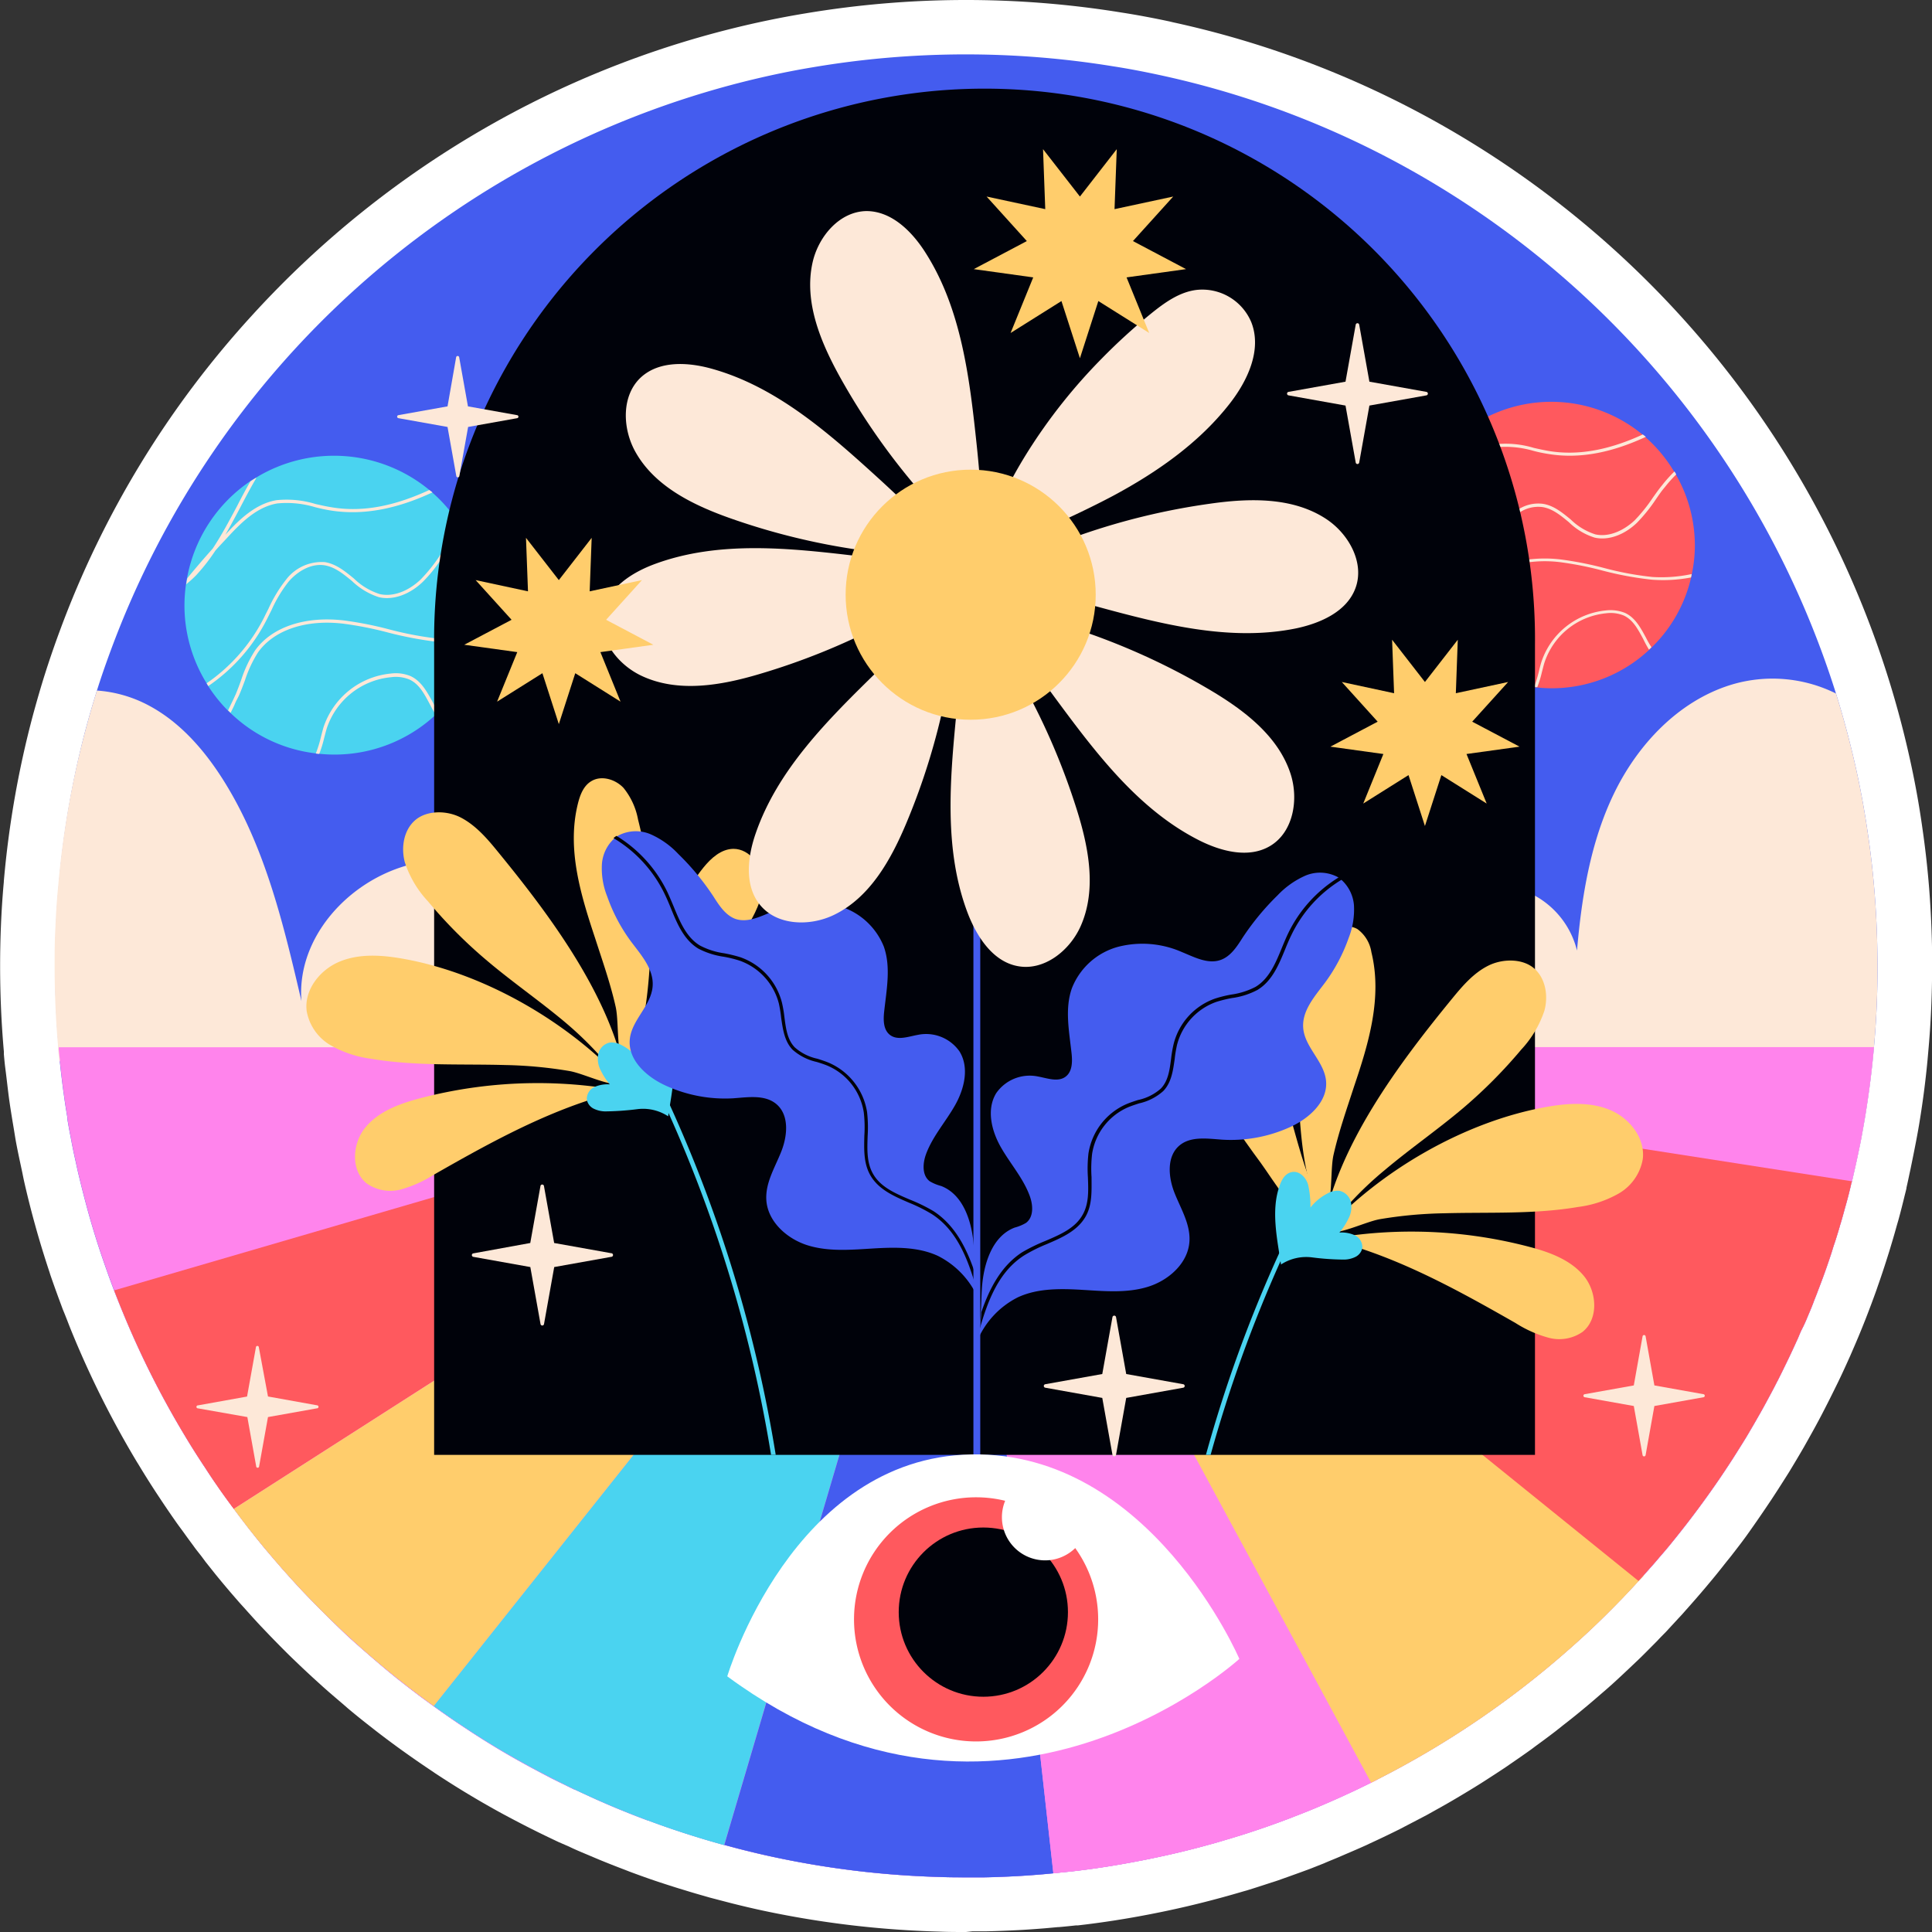
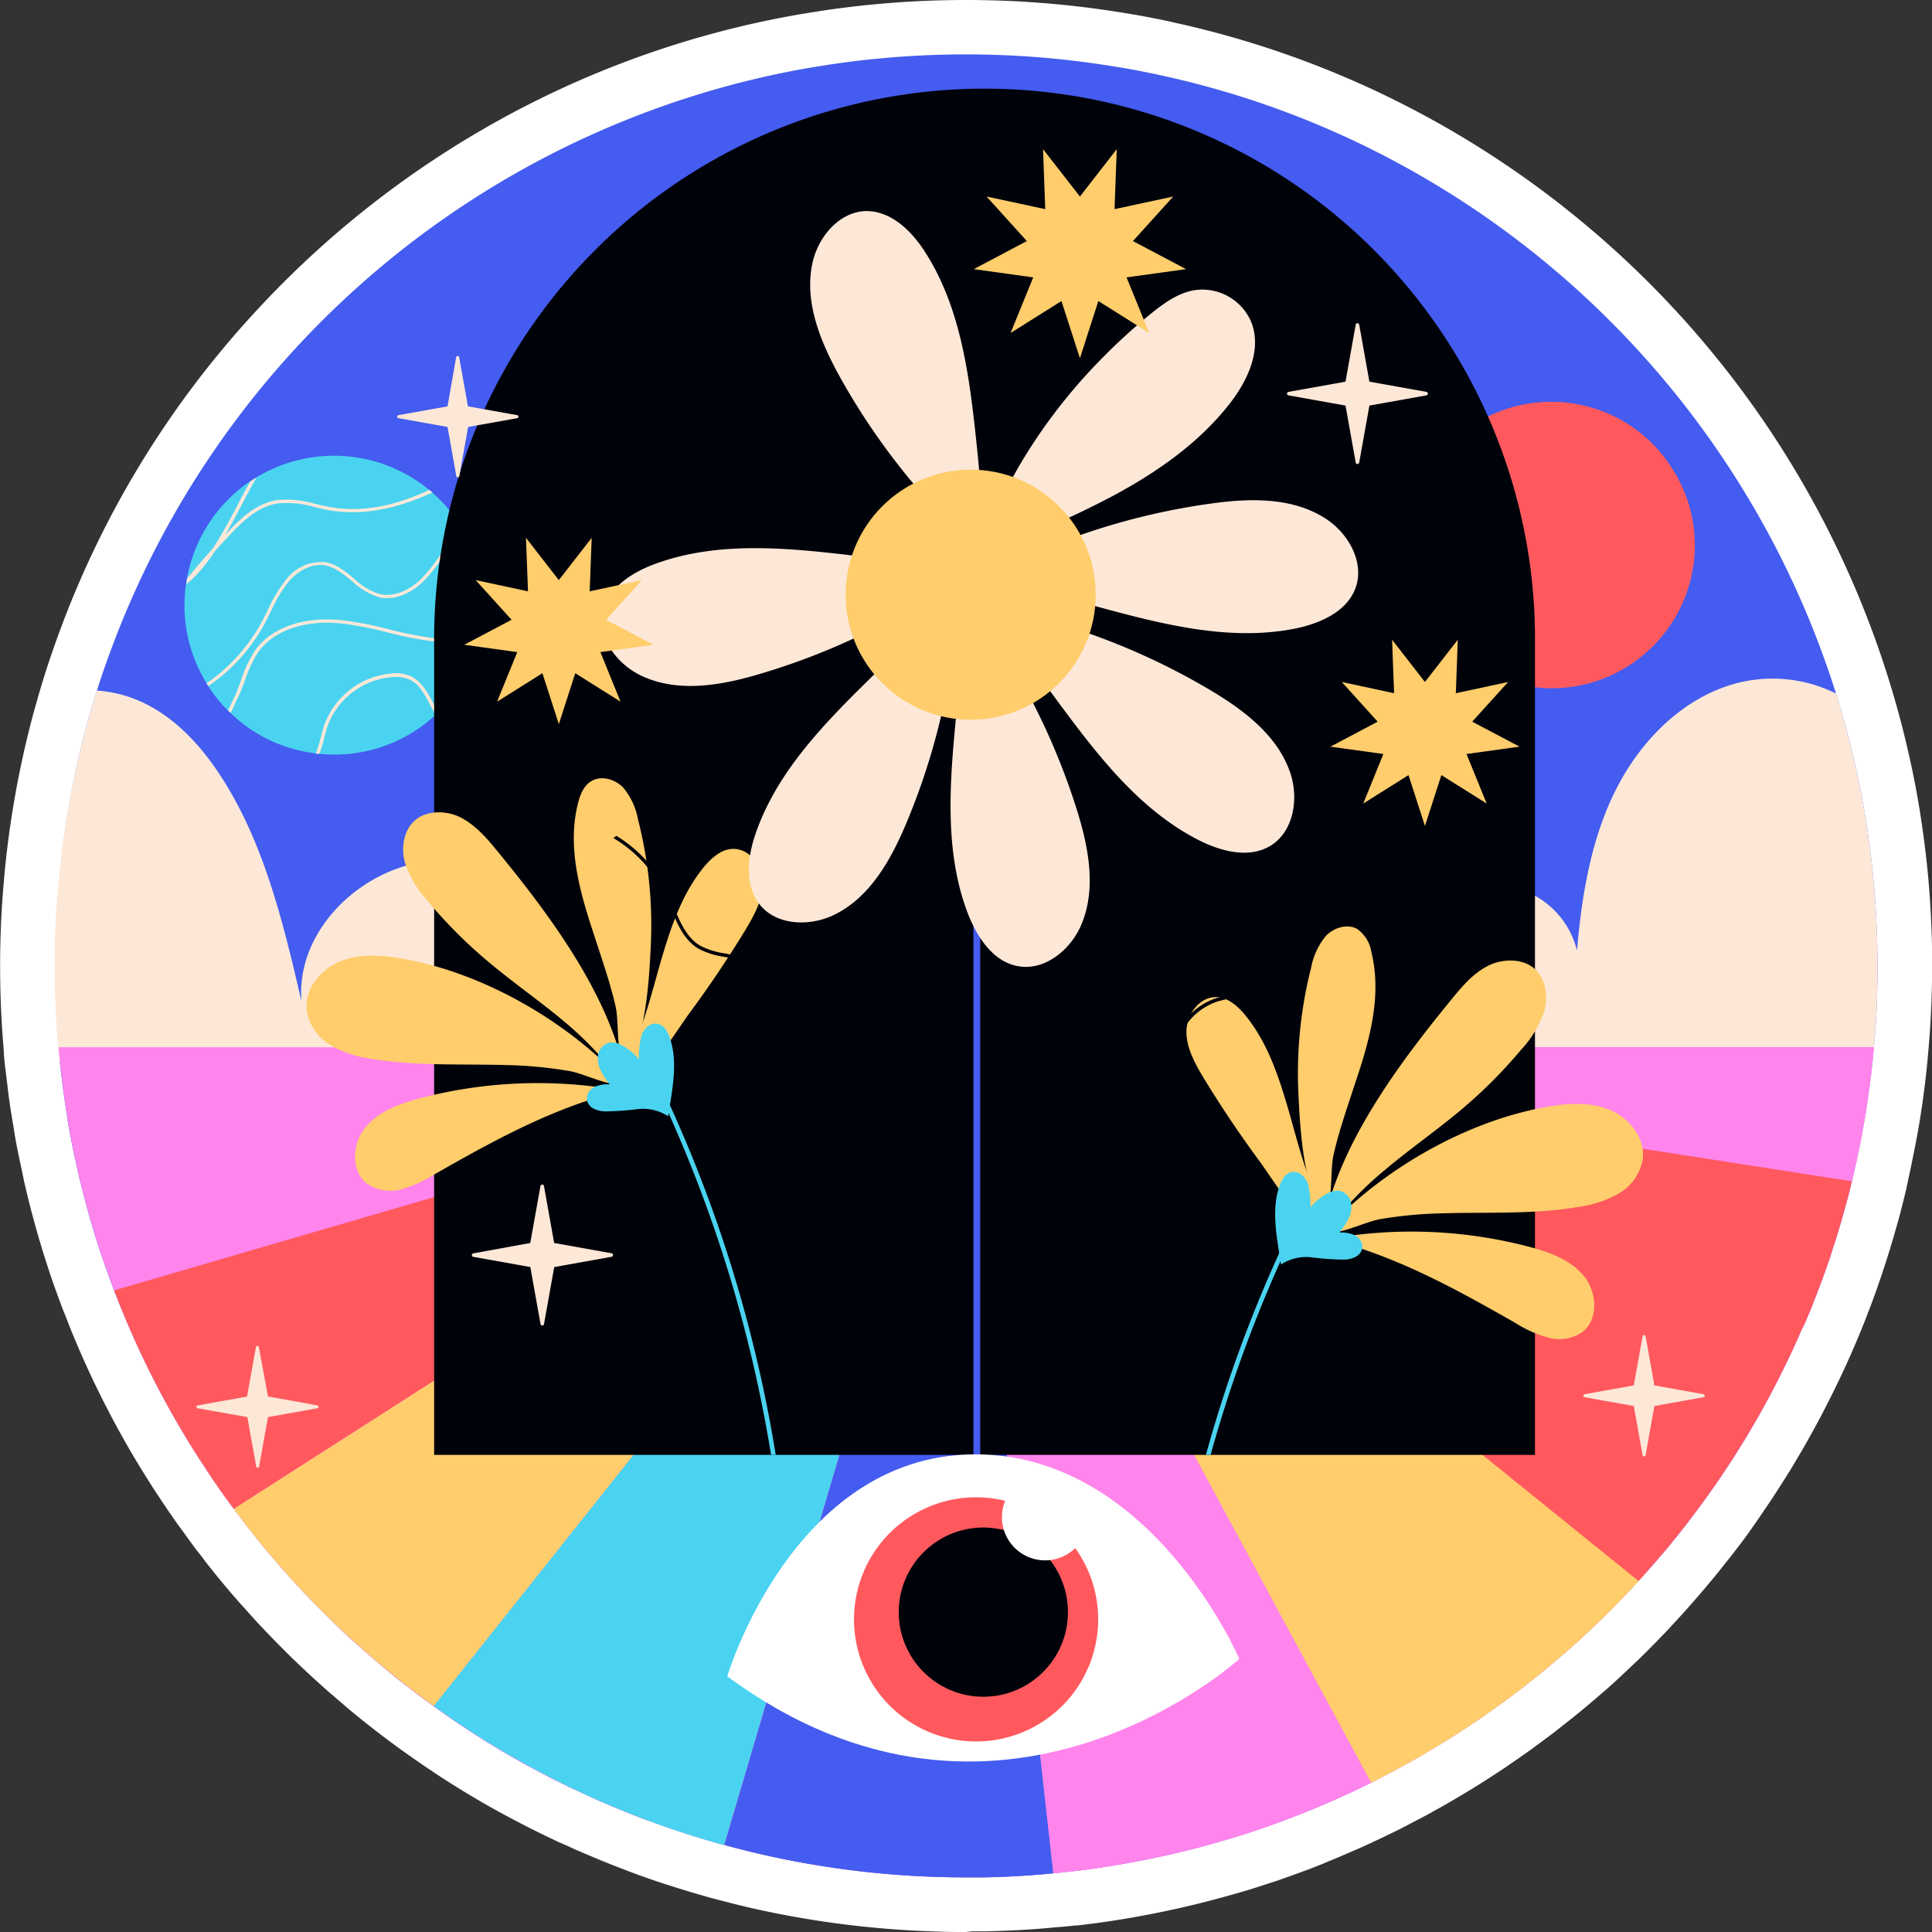
<svg xmlns="http://www.w3.org/2000/svg" viewBox="0 0 338.84 338.84">
  <rect x="0" y="0" width="338.84" height="338.84" fill="#333333" stroke="none" />
  <defs>
    <style>.cls-1{fill:#fff;}.cls-2{fill:#445cef;}.cls-3{fill:#4ad3f0;}.cls-4{fill:#fde8d8;}.cls-5{fill:#ff595e;}.cls-6{fill:#ff84ec;}.cls-7{fill:#ffcd6c;}.cls-8{fill:#00020a;}</style>
  </defs>
  <g id="Слой_2" data-name="Слой 2">
    <g id="Слой_1-2" data-name="Слой 1">
      <path class="cls-1" d="M169.42,338.84c-1.57,0-3.15,0-4.7-.07A170,170,0,0,1,134,335.13c-1.7-.36-3.54-.79-5.58-1.3l-2-.52-.61-.16-1.34-.35-1-.29c-1-.28-1.89-.54-2.8-.82s-2-.6-2.93-.91l-.48-.15-1.85-.6q-2.55-.86-5-1.78l-.92-.36q-2.22-.84-4.43-1.75l-1.66-.7c-1.2-.51-2.42-1-3.62-1.59L98,323.08c-1.23-.58-2.46-1.17-3.68-1.77l-1.42-.71q-2.52-1.28-5-2.62c-3.91-2.14-7.76-4.46-11.44-6.89-.14-.09-.28-.18-.41-.28-1.73-1.15-3.48-2.35-5.32-3.67l-.19-.13c-1.63-1.18-3.18-2.33-4.7-3.51l-.38-.3c-1.54-1.2-3-2.36-4.41-3.55l-1-.87-.48-.41c-1.06-.9-2.11-1.8-3.13-2.72l-1.63-1.48-.15-.14c-.91-.84-1.81-1.68-2.7-2.54-.63-.6-1.25-1.2-1.86-1.81-.84-.84-1.67-1.68-2.49-2.53l-.11-.11-1.72-1.8c-.85-.9-1.67-1.82-2.5-2.74l-.47-.53c-.38-.41-.76-.83-1.13-1.26q-2-2.28-3.9-4.62l-1.72-2.16-.74-1c-.48-.62-1-1.24-1.43-1.87l-.1-.13-.53-.72c-.28-.37-1.24-1.71-1.24-1.71l-.4-.54c-.3-.41-.6-.82-.89-1.24-.93-1.33-1.86-2.69-2.76-4.06-1.29-1.93-2.53-3.9-3.69-5.83l-.27-.43a167.25,167.25,0,0,1-11.4-22.75c-.53-1.28-1-2.59-1.55-3.89-.09-.23-.17-.44-.24-.64-.71-1.9-1.37-3.72-2-5.56-.05-.15-.09-.3-.14-.45-.94-2.83-1.82-5.7-2.6-8.55-.62-2.24-1.21-4.57-1.75-6.93-.15-.64-.28-1.29-.41-1.94l-.3-1.41c-.27-1.25-.53-2.49-.77-3.75-.15-.79-.27-1.59-.4-2.38l-.26-1.55c-.17-1.06-.35-2.13-.5-3.19-.18-1.22-.32-2.46-.47-3.71l-.15-1.25-.15-1.19c-.1-.77-.17-1.56-.24-2.34,0-.15,0-.46,0-.47-.44-4.94-.66-10-.66-15.06,0-2.41.05-4.75.15-7.16s.27-5.08.5-7.55v-.11a170,170,0,0,1,5.1-29.11c.69-2.54,1.4-5,2.13-7.3s1.6-4.85,2.57-7.47A168.05,168.05,0,0,1,44.27,55.24a169.84,169.84,0,0,1,40.8-32.78,168,168,0,0,1,43.11-17.4c4.4-1.1,8.76-2,13-2.7a170.24,170.24,0,0,1,55.59-.15c2.52.39,5.28.9,8.38,1.56l.57.14a167.76,167.76,0,0,1,39.23,13.81,169.87,169.87,0,0,1,90,115.35c.91,4.08,1.66,8.23,2.22,12.29.48,3.29.88,6.83,1.17,10.43.31,4.06.49,8,.52,11.79,0,.61,0,1.23,0,1.84,0,5.13-.23,10.21-.68,15.09-.32,3.82-.8,7.71-1.41,11.53-.42,2.72-1,5.59-1.7,9l-.18.83c-.17.81-.34,1.62-.53,2.43,0,0,0,.07,0,.11-.09.4-.19.79-.29,1.18-.36,1.48-.74,3-1.13,4.41l-.27.92c-.42,1.54-.88,3.08-1.35,4.62l-.36,1.14c-.54,1.71-1.1,3.39-1.69,5.06l-.11.33c-.62,1.75-1.3,3.55-2,5.35l-.32.8q-.87,2.19-1.82,4.36l-.51,1.18c-.76,1.7-1.52,3.37-2.32,5s-1.57,3.18-2.39,4.76c-.25.49-.52,1-.78,1.49-.63,1.18-1.28,2.36-1.94,3.53l-.72,1.28q-1.29,2.23-2.64,4.44l-.81,1.28c-.71,1.12-1.43,2.24-2.16,3.35l-.92,1.37q-1.48,2.2-3,4.34a1,1,0,0,1-.12.17c-1,1.43-2.09,2.82-3.15,4.19l-.81,1c-1,1.28-2,2.53-3.05,3.77l-.39.47q-1.82,2.16-3.72,4.28c-.38.44-.79.9-1.21,1.33l-.19.21c-.68.74-1.35,1.46-2,2.17-.48.49-1,1-1.48,1.53l-1.37,1.38c-.6.61-1.22,1.23-1.85,1.84l-1.76,1.67-1.46,1.37c-1.07,1-2.17,2-3.28,2.94-1.33,1.16-2.68,2.31-4.05,3.43-.91.75-1.82,1.47-2.74,2.18l-1.41,1.12c-1.13.87-2.27,1.71-3.41,2.54l-.84.63c-1.2.86-2.4,1.69-3.61,2.52l-.75.52c-1.22.82-2.43,1.6-3.64,2.38l-.86.55c-1.16.73-2.35,1.45-3.54,2.16l-1.08.64c-1.08.64-2.2,1.27-3.32,1.89l-1.43.8c-1,.53-2,1.05-3,1.57,0,0-1,.52-1.24.65s-.84.43-1.27.64c-1.47.73-3.05,1.48-4.64,2.21l-.48.23c-1.23.56-2.54,1.12-3.85,1.68l-1.25.54c-.78.33-1.58.64-2.39,1l-1.44.57c-.46.18-.92.37-1.39.54s-1.06.39-1.59.58l-1.53.55-2.19.78-1.06.34-.64.21c-1.22.4-2.43.79-3.66,1.17l-.54.15q-8.09,2.4-15.93,3.93l-.3.06c-4.33.85-8.66,1.52-12.87,2l-.34,0c-1,.11-2,.21-3,.3l-.16,0-2.31.21c-1.47.12-3,.23-4.49.31-1.93.1-3.89.18-5.85.22l-2.35,0Z" />
      <path class="cls-2" d="M329.29,169.42c0,4.8-.2,9.54-.63,14.22-.32,3.68-.77,7.3-1.34,10.9-.25,1.67-.56,3.32-.86,5-.09.46-.17.91-.27,1.35-.35,1.75-.73,3.49-1.13,5.2-.08.39-.17.77-.27,1.13,0,.07,0,.12-.05.18s-.08.32-.12.48c-.27,1.16-.56,2.3-.88,3.43s-.59,2.17-.91,3.23a.75.75,0,0,1-.08.24c-.15.57-.33,1.15-.5,1.7s-.35,1.15-.55,1.72-.36,1.16-.55,1.73c-.7,2.14-1.45,4.24-2.26,6.32-.21.59-.45,1.18-.69,1.78-.36,1-.74,1.89-1.14,2.83-.3.74-.62,1.48-1,2.21s-.58,1.36-.89,2c-.54,1.19-1.09,2.39-1.67,3.58s-1.17,2.42-1.78,3.61l-.08.14c-.44.88-.9,1.75-1.38,2.63-.67,1.26-1.35,2.5-2.07,3.74-.38.67-.76,1.33-1.16,2-.57,1-1.15,1.94-1.75,2.89s-1.13,1.81-1.72,2.71c-.68,1.05-1.38,2.1-2.08,3.13q-3.66,5.34-7.69,10.34c-.74.92-1.49,1.85-2.27,2.74s-1.43,1.7-2.2,2.53c-.33.39-.7.79-1.05,1.19s-.6.68-.92,1l-.19.2c-.7.77-1.4,1.51-2.12,2.26-.43.48-.89.94-1.35,1.4q-4.37,4.51-9.13,8.64a160.62,160.62,0,0,1-33.06,22.32q-.53.28-1.08.54c-.78.38-1.57.78-2.35,1.15l-2.39,1.11c-1.65.76-3.34,1.49-5,2.19-1.22.51-2.46,1-3.72,1.48-.38.16-.76.31-1.16.45-2.45.94-4.95,1.8-7.46,2.61-1.65.52-3.31,1-5,1.51l-2.65.73c-1.7.45-3.42.88-5.13,1.27s-3.5.77-5.27,1.12l-.32.06c-4,.78-8,1.42-12.1,1.88l-3.15.32-1.85.17-2.29.18-2.45.16c-1.83.09-3.67.17-5.52.2l-1.11,0h-2.1c-1.47,0-2.95,0-4.39-.06a159.23,159.23,0,0,1-29-3.44c-2-.41-3.92-.87-5.87-1.36-.77-.19-1.55-.4-2.33-.62-.26-.07-.53-.13-.78-.21l-.11,0c-1.45-.4-2.9-.83-4.35-1.26l-.12-.05c-1.44-.43-2.88-.9-4.3-1.38l-.25-.08c-1.44-.49-2.87-1-4.27-1.53l-.09,0c-1.28-.48-2.53-.95-3.77-1.46-1.77-.7-3.5-1.45-5.22-2.21l-3.72-1.71-.07,0-3.12-1.53c-.47-.24-1-.48-1.44-.73-1.23-.64-2.44-1.28-3.65-1.94q-5.53-3-10.78-6.49v0c-1.93-1.26-3.8-2.56-5.66-3.9l-2.15-1.57c-1.43-1.07-2.83-2.15-4.23-3.26-.51-.4-1-.82-1.52-1.23-2-1.67-4-3.39-6-5.17-.76-.68-1.53-1.38-2.27-2.1Q56.36,282.53,53,279c-.54-.58-1.08-1.15-1.6-1.74-.34-.36-.67-.73-1-1.11-.6-.65-1.17-1.32-1.76-2-1.16-1.34-2.31-2.69-3.42-4.07L43.57,268c-.67-.88-1.35-1.75-2-2.63-.19-.25-.38-.49-.55-.75-.78-1.05-1.55-2.1-2.31-3.16-.21-.29-.41-.59-.6-.88-.73-1-1.43-2.08-2.13-3.15-1.29-1.94-2.55-3.93-3.74-5.93h0a158.08,158.08,0,0,1-10.75-21.46c-.45-1.08-.88-2.16-1.31-3.26-.06-.16-.12-.34-.19-.49-.73-1.91-1.41-3.85-2.08-5.79v0q-1.41-4.14-2.58-8.41c-.57-2.1-1.11-4.22-1.61-6.33-.19-.81-.36-1.63-.54-2.44-.3-1.33-.57-2.67-.81-4-.21-1-.38-2-.56-3.07,0-.09,0-.17,0-.27-.18-1.06-.35-2.11-.5-3.18s-.31-2.19-.44-3.29-.27-2.21-.38-3.33a1.23,1.23,0,0,1,0-.33c-.08-.59-.15-1.19-.2-1.8,0-.13,0-.25,0-.38-.41-4.68-.62-9.43-.62-14.22,0-2.28.05-4.52.15-6.76.09-2.44.25-4.84.47-7.22v0A159.21,159.21,0,0,1,15,128c.62-2.31,1.29-4.62,2-6.89s1.56-4.71,2.41-7A160,160,0,0,1,130.49,14.32c4-1,8.1-1.87,12.23-2.55a160.63,160.63,0,0,1,52.5-.14c2.67.41,5.31.92,7.92,1.48h0a157.89,157.89,0,0,1,37.53,13.14A160.44,160.44,0,0,1,322,121.63c1.38,4.41,2.57,8.91,3.58,13.47q1.26,5.72,2.08,11.57c.48,3.26.84,6.57,1.11,9.89q.44,5.55.5,11.19C329.29,168.3,329.29,168.86,329.29,169.42Z" />
      <path class="cls-3" d="M84.81,106.16a25.05,25.05,0,0,1-.57,5.38,2.6,2.6,0,0,1-.14.64,25.9,25.9,0,0,1-7.22,12.74,2.23,2.23,0,0,1-.45.42,26,26,0,0,1-17.84,7,24.67,24.67,0,0,1-2.59-.14,2.51,2.51,0,0,1-.62-.07,25.83,25.83,0,0,1-15-7.13l-.45-.42a25.73,25.73,0,0,1-3.42-4.27,4.29,4.29,0,0,1-.29-.5,25.93,25.93,0,0,1-3.87-13.66,26.79,26.79,0,0,1,.26-3.61,11.1,11.1,0,0,1,.19-1.13,26.23,26.23,0,0,1,11.07-17l0,0c.33-.22.66-.43,1-.62A26.26,26.26,0,0,1,75.3,85.94l.49.42a26.47,26.47,0,0,1,5.29,6.35c.12.17.21.33.31.5A26.12,26.12,0,0,1,84.81,106.16Z" />
      <path class="cls-4" d="M76.13,123.6l-.24-.46c-1-1.81-2-3.69-3.88-4.56a6.78,6.78,0,0,0-3.48-.45,13.83,13.83,0,0,0-11.8,9.45c-.16.54-.31,1.15-.45,1.7a21.88,21.88,0,0,1-.89,2.87,3,3,0,0,0,.6.06,19,19,0,0,0,.86-2.77c.15-.56.29-1.13.45-1.67a13.18,13.18,0,0,1,11.28-9,6.25,6.25,0,0,1,3.21.4c1.72.78,2.61,2.5,3.58,4.31.24.46.49.94.76,1.4a5.33,5.33,0,0,0,.31.51,2.87,2.87,0,0,0,.44-.42C76.63,124.49,76.37,124.05,76.13,123.6ZM77,112l-.87-.08a60.51,60.51,0,0,1-8-1.57,62.58,62.58,0,0,0-7.78-1.53c-6.84-.81-12.68,1.14-15.61,5.25a22.11,22.11,0,0,0-2.4,5.06c-.3.87-.64,1.76-1,2.64-.23.48-.45,1-.69,1.46L40,124.59l.45.43c.24-.53.51-1,.73-1.54s.49-1,.72-1.48c.39-.88.73-1.8,1.06-2.68a21.33,21.33,0,0,1,2.31-4.93c2.8-3.91,8.41-5.8,15-5A62.55,62.55,0,0,1,68,110.92a64.52,64.52,0,0,0,8.13,1.58l.85.08a25.64,25.64,0,0,0,5.74-.18c.46-.06.92-.12,1.38-.22a2.93,2.93,0,0,0,.13-.57.08.08,0,0,0,0-.06A25.73,25.73,0,0,1,77,112Zm4.06-19.28a26.52,26.52,0,0,0-2.24,2.48c-.46.59-.93,1.21-1.37,1.82l-.34.47a28.64,28.64,0,0,1-3.34,4.15c-2.24,2.12-4.91,3.07-7.17,2.55a11.42,11.42,0,0,1-4.52-2.72c-1.53-1.24-3.1-2.56-5.1-2.88a7.82,7.82,0,0,0-6.83,3.1,24.38,24.38,0,0,0-3.07,5.08c-.25.49-.49.95-.73,1.46a30.92,30.92,0,0,1-10.1,11.6c.08.17.19.33.28.49a31.24,31.24,0,0,0,10.34-11.83c.24-.48.5-1,.74-1.47a23.54,23.54,0,0,1,3-5c1.4-1.64,3.77-3.25,6.28-2.88,1.83.29,3.29,1.49,4.85,2.77a12.21,12.21,0,0,0,4.73,2.83c2.45.57,5.36-.45,7.71-2.72a25,25,0,0,0,3.07-3.76l.35-.49c.54-.75,1.12-1.53,1.67-2.26a27.56,27.56,0,0,1,2.1-2.34C81.29,93,81.19,92.87,81.08,92.71Zm-5.77-6.78C69.82,88.46,64,90,58,88.94c-.89-.14-1.78-.35-2.64-.54a17.28,17.28,0,0,0-6.84-.68c-3.68.6-6.59,3.42-9,6.07.89-1.53,1.72-3.1,2.55-4.66.9-1.73,1.86-3.55,2.86-5.25a.13.13,0,0,0,0-.09c-.34.19-.67.41-1,.62h0c-.86,1.47-1.66,3-2.4,4.44-1.32,2.48-2.66,5-4.23,7.37-1.52,1.7-3,3.42-4.44,5.18a7.66,7.66,0,0,0-.19,1.15c0-.08.12-.15.17-.23a19.15,19.15,0,0,0,1.56-1.43,32.46,32.46,0,0,0,3.37-4.32c.65-.74,1.32-1.44,2-2.17,2.54-2.77,5.31-5.52,8.89-6.11a17.22,17.22,0,0,1,6.6.66c.88.22,1.79.43,2.68.57,6.2,1,12.26-.53,17.91-3.17Z" />
      <path class="cls-5" d="M297.25,95.59a24.28,24.28,0,0,1-.55,5.16,2.86,2.86,0,0,1-.13.61,24.86,24.86,0,0,1-6.93,12.22,2.08,2.08,0,0,1-.43.41,25,25,0,0,1-17.1,6.72,22.66,22.66,0,0,1-2.49-.14,2.22,2.22,0,0,1-.59-.07,24.84,24.84,0,0,1-14.35-6.83l-.43-.41a25,25,0,0,1-3.28-4.09c-.09-.16-.2-.32-.27-.48a24.8,24.8,0,0,1-3.46-16.56,10.76,10.76,0,0,1,.18-1.09A25.16,25.16,0,0,1,258,74.75l0,0c.31-.2.63-.41.95-.59a25.15,25.15,0,0,1,29.12,2.06l.47.41a25.19,25.19,0,0,1,5.07,6.09,4.57,4.57,0,0,1,.29.47A25,25,0,0,1,297.25,95.59Z" />
-       <path class="cls-4" d="M288.7,111.88c-.94-1.73-1.88-3.55-3.71-4.39a6.89,6.89,0,0,0-3.36-.43,13.28,13.28,0,0,0-11.31,9.08c-.16.51-.3,1.08-.43,1.63a21.36,21.36,0,0,1-.68,2.3,3.25,3.25,0,0,1-.18.43.48.48,0,0,0,.18,0,1.39,1.39,0,0,0,.41,0,18.55,18.55,0,0,0,.81-2.65c.15-.54.27-1.08.43-1.6a12.69,12.69,0,0,1,10.82-8.69,6.14,6.14,0,0,1,3.07.38c1.65.75,2.51,2.41,3.45,4.14a19.64,19.64,0,0,0,1,1.85,5.61,5.61,0,0,0,.43-.42A16.7,16.7,0,0,1,288.7,111.88Zm1.08-10.69a55,55,0,0,1-8.51-1.59,61.49,61.49,0,0,0-7.46-1.47,23.47,23.47,0,0,0-5.75,0c-4,.56-7.27,2.31-9.21,5a19.64,19.64,0,0,0-2.3,4.83c-.31.85-.63,1.71-1,2.53-.2.46-.43.94-.65,1.42s-.43.86-.64,1.3l.34.32.09.1c.08-.18.16-.35.26-.53s.3-.62.44-1c.23-.48.48-1,.69-1.42.38-.84.7-1.72,1-2.56a19.4,19.4,0,0,1,2.21-4.72c1.84-2.58,5-4.25,8.84-4.79a21.81,21.81,0,0,1,5.6,0,58.37,58.37,0,0,1,7.4,1.48,58.32,58.32,0,0,0,8.59,1.58,26.11,26.11,0,0,0,6.84-.39,2.91,2.91,0,0,0,.13-.6A25.4,25.4,0,0,1,289.78,101.19Zm3.89-18.5a23.11,23.11,0,0,0-2.14,2.38c-.58.7-1.12,1.47-1.64,2.2a28.39,28.39,0,0,1-3.21,4c-2.15,2-4.71,2.94-6.88,2.45a10.84,10.84,0,0,1-4.32-2.61c-1.47-1.2-3-2.47-4.9-2.75a6.41,6.41,0,0,0-4.31,1A10.14,10.14,0,0,0,264,91.29a22.79,22.79,0,0,0-2.92,4.87c-.26.48-.48.92-.72,1.4a29.65,29.65,0,0,1-9.67,11.14,2.48,2.48,0,0,0,.27.47,30.31,30.31,0,0,0,9.91-11.35c.22-.46.48-.94.7-1.42a22.82,22.82,0,0,1,2.86-4.74,8.93,8.93,0,0,1,2-1.73,5.93,5.93,0,0,1,4.07-1c1.77.27,3.17,1.43,4.66,2.66a11.29,11.29,0,0,0,4.52,2.7c2.35.54,5.14-.43,7.4-2.59a28.31,28.31,0,0,0,3.29-4.07c.51-.73,1-1.48,1.61-2.18a22.5,22.5,0,0,1,2-2.24A3.07,3.07,0,0,0,293.67,82.69Zm-5.55-6.49c-5.25,2.42-10.85,3.85-16.57,2.88-.86-.15-1.72-.34-2.55-.53a17.21,17.21,0,0,0-6.41-.67l-.14,0c-3.53.59-6.32,3.28-8.67,5.84.86-1.48,1.65-3,2.45-4.49.86-1.65,1.78-3.39,2.73-5l.05-.09c-.32.17-.64.38-.95.58l0,0c-.83,1.4-1.59,2.85-2.32,4.26a81.08,81.08,0,0,1-4,7c-1.45,1.64-2.88,3.29-4.27,5-.08.37-.12.73-.17,1.1a1.92,1.92,0,0,1,.16-.21c.52-.43,1-.91,1.49-1.38a31.52,31.52,0,0,0,3.23-4.14c.64-.7,1.28-1.38,1.88-2.08,2.45-2.66,5.09-5.3,8.54-5.87a1.17,1.17,0,0,1,.26,0,17.69,17.69,0,0,1,6.07.67,24.41,24.41,0,0,0,2.57.54c5.94,1,11.75-.49,17.16-3Z" />
      <path class="cls-4" d="M121.62,203.11q-24.56-6.2-49.43-11.18c-20.25-4-41.07-7.43-61.77-5.78-.1-.7-.16-1.41-.22-2.13,0-.12,0-.25,0-.38-.42-4.68-.62-9.43-.62-14.22,0-2.28,0-4.52.14-6.76.09-2.44.25-4.84.48-7.22v0A159.21,159.21,0,0,1,15,128c.62-2.31,1.28-4.62,2-6.89a22.64,22.64,0,0,1,9.24,2.7c5.55,3,9.82,8,13.14,13.35,7.19,11.58,10.39,25.14,13.49,38.42-1-12.6,10.87-23.83,23.47-24.66s24.65,6.81,32.05,17S119.21,190.7,121.62,203.11Z" />
      <path class="cls-4" d="M329.29,169.42c0,4.8-.2,9.54-.63,14.22-.32,3.68-.77,7.3-1.34,10.9-.25,1.67-.56,3.32-.86,5-.09.46-.17.91-.27,1.35-.35,1.75-.73,3.49-1.13,5.2-.08.39-.17.77-.27,1.13,0,.07,0,.12-.05.18a185.61,185.61,0,0,1-36.73.78l-2.35-.22c-4.93-.47-10.63-1.18-16.45-2.29a102.27,102.27,0,0,1-17.07-4.73c-.84-.33-1.69-.67-2.51-1a48,48,0,0,1-9.2-5.13c-.49-.33-1-.7-1.42-1.06-.68-.56-1.35-1.12-2-1.74a25.36,25.36,0,0,1-3.72-4.24,15.8,15.8,0,0,1-2.08-4.06,14.65,14.65,0,0,1,.09-10,22.88,22.88,0,0,1,4.52-7.48,29.22,29.22,0,0,1,2.77-2.8c6.23-5.6,14.89-9.24,21.81-9a18.59,18.59,0,0,1,8.78,2.65,15.14,15.14,0,0,1,7.4,9.63c.82-9.48,2.37-19.08,6.53-27.63s11.25-16.07,20.33-18.93A25,25,0,0,1,322,121.63c1.38,4.41,2.57,8.91,3.58,13.47q1.26,5.72,2.08,11.57c.48,3.26.84,6.57,1.11,9.89q.44,5.55.5,11.19C329.29,168.3,329.29,168.86,329.29,169.42Z" />
      <path class="cls-6" d="M328.66,183.64c-.32,3.68-.77,7.3-1.34,10.9-.25,1.67-.56,3.32-.86,5-.09.46-.17.91-.27,1.35-.35,1.75-.73,3.49-1.13,5.2-.08.39-.17.77-.27,1.13,0,.07,0,.12-.05.18s-.08.32-.12.48c-.27,1.16-.56,2.3-.88,3.43s-.59,2.17-.91,3.23a.75.75,0,0,1-.08.24c-.15.57-.33,1.15-.5,1.7s-.35,1.15-.55,1.72-.36,1.16-.55,1.73c-.7,2.14-1.45,4.24-2.26,6.32-.21.59-.45,1.18-.69,1.78-.36,1-.74,1.89-1.14,2.83-.3.74-.62,1.48-1,2.21s-.58,1.36-.89,2c-.54,1.19-1.09,2.39-1.67,3.58s-1.17,2.42-1.78,3.61l-.08.14c-.44.88-.9,1.75-1.38,2.63-.67,1.26-1.35,2.5-2.07,3.74-.38.67-.76,1.33-1.16,2-.57,1-1.15,1.94-1.75,2.89s-1.13,1.81-1.72,2.71c-.68,1.05-1.37,2.1-2.08,3.13q-3.66,5.34-7.69,10.34c-.74.92-1.49,1.85-2.27,2.74s-1.43,1.7-2.2,2.53c-.33.39-.7.79-1.05,1.19s-.6.68-.92,1l-.19.2c-.7.77-1.4,1.51-2.12,2.26-.43.48-.89.94-1.35,1.4q-4.37,4.51-9.13,8.64a160.62,160.62,0,0,1-33.06,22.32q-.53.28-1.08.54c-.78.38-1.57.78-2.35,1.15l-2.39,1.11c-1.65.76-3.34,1.49-5,2.19-1.22.51-2.46,1-3.72,1.48-.38.16-.76.31-1.16.45-2.45.94-4.95,1.8-7.46,2.61-1.65.52-3.31,1-5,1.51l-2.65.73c-1.7.45-3.4.88-5.13,1.27s-3.5.77-5.27,1.12l-.32.06c-4,.78-8,1.42-12.1,1.88l-3.15.32-1.85.17-2.29.18-2.45.16c-1.83.09-3.67.17-5.52.2l-1.11,0h-2.1c-1.47,0-2.95,0-4.39-.06a159.23,159.23,0,0,1-29-3.44c-2-.41-3.92-.87-5.87-1.36-.77-.19-1.55-.4-2.33-.62-.26-.07-.53-.13-.78-.21l-.11,0c-1.45-.4-2.9-.83-4.35-1.26l-.12-.05c-1.44-.43-2.88-.9-4.3-1.38l-.25-.08c-1.44-.49-2.87-1-4.27-1.53l-.09,0c-1.28-.48-2.53-.95-3.77-1.46-1.77-.7-3.5-1.45-5.22-2.21l-3.72-1.71-.07,0-3.12-1.53c-.47-.24-1-.48-1.44-.73-1.23-.64-2.44-1.28-3.65-1.94q-5.53-3-10.78-6.49v0c-1.93-1.26-3.8-2.55-5.66-3.9l-2.15-1.57c-1.43-1.07-2.83-2.15-4.23-3.26-.51-.4-1-.82-1.52-1.23-2-1.67-4-3.39-6-5.17-.76-.68-1.53-1.38-2.27-2.1Q56.36,282.53,53,279c-.54-.58-1.08-1.15-1.6-1.74-.34-.36-.67-.73-1-1.11-.6-.65-1.17-1.32-1.76-2-1.16-1.34-2.31-2.69-3.42-4.07L43.57,268c-.67-.88-1.35-1.75-2-2.63-.19-.25-.38-.49-.55-.75-.78-1.05-1.55-2.1-2.31-3.16-.21-.29-.41-.59-.6-.88-.73-1-1.43-2.08-2.13-3.15-1.29-1.94-2.55-3.93-3.74-5.93h0a158.08,158.08,0,0,1-10.75-21.46c-.45-1.08-.88-2.16-1.31-3.26-.06-.16-.12-.34-.17-.49h0c-.73-1.91-1.41-3.85-2.08-5.79v0q-1.41-4.14-2.58-8.41c-.57-2.1-1.11-4.22-1.61-6.33-.19-.81-.36-1.63-.54-2.44-.3-1.33-.57-2.67-.81-4-.21-1-.38-2-.56-3.07,0-.09,0-.17,0-.27-.18-1.06-.35-2.11-.5-3.18s-.31-2.19-.44-3.29-.27-2.21-.38-3.33a1.23,1.23,0,0,1,0-.33c-.08-.59-.15-1.19-.2-1.8,0-.13,0-.25,0-.38Z" />
      <path class="cls-5" d="M168.53,183,41,264.64c-1.75-2.33-3.43-4.74-5-7.19-1.29-1.94-2.55-3.92-3.74-5.93h0a158.08,158.08,0,0,1-10.75-21.46c-.51-1.24-1-2.5-1.49-3.75Z" />
      <path class="cls-7" d="M168.53,183,76.09,299.21a160.12,160.12,0,0,1-30.88-29.14c-.56-.68-1.1-1.37-1.64-2.05-.67-.88-1.35-1.75-2-2.63-.19-.25-.38-.49-.56-.75Z" />
      <path class="cls-3" d="M168.53,183,127,323.6a158.46,158.46,0,0,1-34.47-14q-5.54-3-10.79-6.49v0c-1.92-1.26-3.8-2.56-5.66-3.9Z" />
      <path class="cls-2" d="M184.74,328.55c-2.18.22-4.37.39-6.59.51-1.83.09-3.67.17-5.52.2l-1.11,0h-2.1c-1.46,0-2.94,0-4.39-.06a160,160,0,0,1-29-3.43c-3-.64-6-1.37-9-2.2L168.53,183Z" />
      <path class="cls-6" d="M241.55,312.13c-.35.19-.72.37-1.08.54a157.54,157.54,0,0,1-40.16,13.62l-.31.06c-4,.78-8,1.42-12.11,1.88l-3.15.32L168.53,183l3.58-1.24.79,1.49v0l1.45,2.75.07.1h0Z" />
      <path class="cls-7" d="M288.32,276.29c-.29.33-.61.68-.93,1a154.06,154.06,0,0,1-12.79,12.5,160.55,160.55,0,0,1-33.05,22.32c-.35.19-.72.37-1.08.54L170.36,182.83l4,3.18Z" />
      <path class="cls-5" d="M324.79,207.18c0,.07,0,.12-.05.18s-.08.32-.12.48c-.27,1.16-.56,2.3-.88,3.43s-.59,2.17-.91,3.23a.75.75,0,0,1-.08.24c-.15.57-.33,1.15-.5,1.7s-.35,1.15-.55,1.72-.36,1.16-.55,1.73c-.7,2.14-1.45,4.24-2.26,6.32-.21.59-.45,1.18-.69,1.78-.36,1-.74,1.89-1.14,2.83-.3.74-.62,1.48-1,2.21s-.58,1.36-.89,2c-.54,1.19-1.09,2.39-1.67,3.58s-1.17,2.42-1.78,3.61l-.08.14c-.44.88-.9,1.75-1.38,2.63-.67,1.26-1.35,2.5-2.07,3.74-.38.67-.76,1.33-1.16,2-.57,1-1.15,1.94-1.75,2.89s-1.13,1.81-1.72,2.71c-.68,1.05-1.38,2.1-2.08,3.13q-3.66,5.34-7.69,10.34c-.74.92-1.49,1.85-2.27,2.74s-1.43,1.7-2.2,2.53c-.33.39-.7.79-1.05,1.19s-.6.68-.92,1L260,255.16l-37.11-29.95-.66-.53-14.57-11.77L192,200.33l-.51-.42L178,189l-3.61-2.91h0l-2.5-2-.54-.45h0l-.69-.56-.31-.25.31,0,1.24.2,1,.16v0l2.42.38,12.68,2,16.88,2.67.62.1,5.74.9L225,191.47l2.7.43,4.25.66,4.63.74,2.41.38,1.9.28,13.55,2.15,6.19,1,8.56,1.35,18.85,3Z" />
      <path class="cls-8" d="M269.21,113.07V255.16H76.14V113.07a96.54,96.54,0,1,1,193.07,0Z" />
      <path class="cls-7" d="M103.34,192.93c-9.61,3.15-18.5,8.1-27.28,13.11a21.72,21.72,0,0,1-5.74,2.57,7.24,7.24,0,0,1-6-1.05c-2.85-2.26-2.55-7-.25-9.81s5.93-4.15,9.44-5.09a81.24,81.24,0,0,1,39.44-.53A17.66,17.66,0,0,0,103.34,192.93Z" />
      <path class="cls-7" d="M88.64,186.79c-7.87-.22-15.81.21-23.57-1.1A19.39,19.39,0,0,1,58,183.33a8.68,8.68,0,0,1-4.21-6c-.48-3.67,2.27-7.19,5.68-8.64s7.29-1.22,10.94-.59c14.42,2.48,29.42,11.17,39.29,22-2.47.69-7.13-1.78-9.83-2.26A76.32,76.32,0,0,0,88.64,186.79Z" />
      <path class="cls-7" d="M85.2,168.3a83.83,83.83,0,0,1-10.15-10.23A18.38,18.38,0,0,1,71,151.23c-.69-2.58-.21-5.63,1.81-7.38s5.5-1.76,8-.47,4.48,3.51,6.28,5.72c9.31,11.36,20.37,26,22.83,40.9-1.89,0-3.51-3.49-4.76-4.88a61.65,61.65,0,0,0-6.25-6C94.47,175.41,89.65,172.09,85.2,168.3Z" />
      <path class="cls-7" d="M101.34,141c.39-1.58,1-3.24,2.46-4.05,1.77-1,4.16-.25,5.56,1.24a12.37,12.37,0,0,1,2.54,5.53,75.07,75.07,0,0,1,2.24,22.09c-.31,6.52-.87,16-4.36,21.59-1.79-2.09-1.17-8-1.8-10.81-.91-4.07-2.3-8-3.59-12C101.91,157.1,99.37,149,101.34,141Z" />
      <path class="cls-7" d="M123.38,152.14c1.34-1.65,3.11-3.24,5.24-3.27,2.94,0,5.13,3.09,5.15,6s-1.49,5.65-3,8.16q-4.68,7.69-10.06,14.94c-1.36,1.83-9,13.9-11.06,12.78-.83-.46,2.28-9.21,2.8-10.64,1.65-4.6,2.74-9.37,4.19-14C118.17,161.15,120.08,156.21,123.38,152.14Z" />
      <path class="cls-3" d="M117.18,195.78a8,8,0,0,0-5.42-1.25,48.93,48.93,0,0,1-5.66.39,4.77,4.77,0,0,1-2-.49,2.21,2.21,0,0,1-1.18-1.58,2.3,2.3,0,0,1,1.34-2.21,5.67,5.67,0,0,1,2.68-.46,12,12,0,0,1-1.56-2.41,4.32,4.32,0,0,1-.45-2.92,2.63,2.63,0,0,1,2-2,3.52,3.52,0,0,1,2.11.46,9.08,9.08,0,0,1,3,2.47,16.75,16.75,0,0,1,.39-3.93c.33-1.29,1.49-2.52,2.81-2.3s1.92,1.47,2.29,2.64C118.94,186.42,117.86,191.38,117.18,195.78Z" />
      <path class="cls-3" d="M136.05,255.16h-.82a239.84,239.84,0,0,0-18-60l-1.57-3.4.72-.34c.36.78.73,1.56,1.08,2.34A240.62,240.62,0,0,1,136.05,255.16Z" />
      <path class="cls-7" d="M238.52,218.92c9.6,3.16,18.5,8.11,27.27,13.11a21,21,0,0,0,5.75,2.57,7.15,7.15,0,0,0,6-1c2.86-2.26,2.55-7,.26-9.8s-5.93-4.16-9.45-5.09a81.24,81.24,0,0,0-39.44-.54A17.71,17.71,0,0,1,238.52,218.92Z" />
      <path class="cls-7" d="M253.22,212.79c7.87-.22,15.8.21,23.56-1.11a19.32,19.32,0,0,0,7.12-2.36,8.69,8.69,0,0,0,4.21-6c.48-3.67-2.28-7.19-5.69-8.63s-7.28-1.23-10.93-.6c-14.42,2.48-29.43,11.17-39.3,22,2.47.68,7.14-1.79,9.84-2.27A74.84,74.84,0,0,1,253.22,212.79Z" />
      <path class="cls-7" d="M256.66,194.3a86,86,0,0,0,10.15-10.23,18.59,18.59,0,0,0,4.06-6.84c.69-2.58.21-5.64-1.81-7.39s-5.51-1.75-8.06-.47-4.47,3.51-6.28,5.72c-9.3,11.36-20.36,26-22.83,40.91,1.9,0,3.52-3.49,4.76-4.89a60.57,60.57,0,0,1,6.26-5.94C247.38,201.41,252.2,198.08,256.66,194.3Z" />
      <path class="cls-7" d="M240.52,167a6.17,6.17,0,0,0-2.46-4.06c-1.78-1-4.16-.25-5.56,1.25a12.35,12.35,0,0,0-2.55,5.52,75.13,75.13,0,0,0-2.23,22.1c.3,6.51.87,16,4.36,21.58,1.79-2.09,1.16-8,1.79-10.81.92-4.07,2.3-8,3.6-12C240,183.09,242.48,175,240.52,167Z" />
      <path class="cls-7" d="M218.47,178.13c-1.34-1.65-3.11-3.24-5.23-3.26-2.94,0-5.13,3.09-5.16,6s1.49,5.65,3,8.16q4.68,7.69,10.05,14.94c1.36,1.83,9.06,13.89,11.07,12.78.83-.46-2.29-9.22-2.8-10.65-1.66-4.59-2.74-9.37-4.19-14C223.69,187.15,221.77,182.21,218.47,178.13Z" />
      <path class="cls-3" d="M224.67,221.77a8.1,8.1,0,0,1,5.42-1.25,45,45,0,0,0,5.67.39,4.62,4.62,0,0,0,2-.49,2.23,2.23,0,0,0,1.17-1.57,2.31,2.31,0,0,0-1.33-2.21,5.6,5.6,0,0,0-2.69-.47,11.61,11.61,0,0,0,1.57-2.41,4.35,4.35,0,0,0,.45-2.91,2.66,2.66,0,0,0-2-2,3.47,3.47,0,0,0-2.1.46,9.1,9.1,0,0,0-3,2.47,17.16,17.16,0,0,0-.39-3.92c-.33-1.29-1.5-2.53-2.81-2.31s-1.92,1.48-2.29,2.65C222.92,212.41,224,217.38,224.67,221.77Z" />
      <path class="cls-3" d="M226.16,217.78c-.54,1.14-1.06,2.29-1.59,3.43a238.76,238.76,0,0,0-12.25,33.95h-.82a236.32,236.32,0,0,1,12.85-35.38c.35-.78.72-1.56,1.08-2.34Z" />
-       <path class="cls-2" d="M171.8,228.34a15.07,15.07,0,0,0-7.31-8.08c-3.49-1.61-7.5-1.53-11.35-1.3s-7.78.59-11.45-.54-7.08-4.19-7.29-8c-.17-3,1.53-5.69,2.63-8.48s1.41-6.4-.89-8.32c-2-1.66-4.91-1.19-7.51-1a25,25,0,0,1-11.89-2.23c-3.34-1.52-6.67-4.5-6.28-8.15.34-3.37,3.74-5.85,4-9.24.24-3-2-5.49-3.81-7.9a29.89,29.89,0,0,1-4.15-7.86,13.26,13.26,0,0,1-.93-5.76,6.72,6.72,0,0,1,2.16-4.42,3.07,3.07,0,0,1,.52-.39,1.77,1.77,0,0,1,.17-.12,6.62,6.62,0,0,1,5.72-.22,14.93,14.93,0,0,1,4.81,3.43,44.69,44.69,0,0,1,6.12,7.38c1,1.57,2.09,3.31,3.85,4,2.26.8,4.64-.5,6.86-1.4a17.21,17.21,0,0,1,11.09-.91A12.08,12.08,0,0,1,155,166c1.29,3.63.47,7.64.06,11.49-.15,1.42-.14,3.09,1,4,1.35,1.06,3.27.3,4.95,0a7.14,7.14,0,0,1,7.28,2.93c1.74,2.83.84,6.55-.8,9.44s-3.92,5.43-5.07,8.53c-.6,1.62-.74,3.74.63,4.78a7.76,7.76,0,0,0,2,.83c4,1.53,5.49,6.49,5.75,10.81.09,1.38.1,2.79.19,4.22v0a24.33,24.33,0,0,0,.3,3.08A14.85,14.85,0,0,0,171.8,228.34Z" />
      <path class="cls-8" d="M171.25,226.06c-1.52-5.44-3.51-10.35-7.81-13.12a28.08,28.08,0,0,0-4-2c-2.67-1.15-5.43-2.34-6.85-4.91-1.15-2.09-1.05-4.51-1-6.84a22.37,22.37,0,0,0-.1-4.1,10.68,10.68,0,0,0-6.37-8.19c-.6-.25-1.26-.46-1.88-.65A9.5,9.5,0,0,1,139,184.1c-1.43-1.5-1.7-3.59-2-5.6a22.28,22.28,0,0,0-.4-2.49,10.83,10.83,0,0,0-6.92-7.54,21.32,21.32,0,0,0-2.73-.67,13.92,13.92,0,0,1-4.46-1.42c-2.58-1.56-3.76-4.45-4.89-7.23-.31-.77-.65-1.56-1-2.29a23,23,0,0,0-9-9.87,3.07,3.07,0,0,1,.52-.39,23.48,23.48,0,0,1,9,10c.34.75.68,1.55,1,2.32,1.11,2.69,2.24,5.48,4.66,6.92a12.91,12.91,0,0,0,4.25,1.35,25.57,25.57,0,0,1,2.81.69,11.41,11.41,0,0,1,7.31,8,22.25,22.25,0,0,1,.43,2.55c.26,2,.51,3.91,1.81,5.26a8.74,8.74,0,0,0,4,2c.64.21,1.3.42,1.93.68a11.34,11.34,0,0,1,6.75,8.67,23.7,23.7,0,0,1,.1,4.21c-.08,2.35-.17,4.58.89,6.52,1.31,2.39,3.86,3.49,6.56,4.64a28.83,28.83,0,0,1,4.09,2c3.63,2.35,5.71,6.24,7.17,10.54v0A24.33,24.33,0,0,0,171.25,226.06Z" />
-       <path class="cls-2" d="M171.22,235.6a15.07,15.07,0,0,1,7.31-8.08c3.49-1.61,7.49-1.53,11.34-1.3s7.78.6,11.46-.54,7.07-4.18,7.28-8c.17-3-1.52-5.69-2.62-8.47s-1.41-6.41.89-8.33c2-1.65,4.91-1.18,7.51-1a25.06,25.06,0,0,0,11.89-2.22c3.34-1.52,6.66-4.5,6.28-8.15-.35-3.38-3.75-5.86-4-9.24-.23-3,2-5.5,3.81-7.91a29.73,29.73,0,0,0,4.16-7.85,13.6,13.6,0,0,0,.93-5.77,6.73,6.73,0,0,0-2.17-4.41,2.49,2.49,0,0,0-.52-.4,1.53,1.53,0,0,0-.16-.11,6.61,6.61,0,0,0-5.73-.22,15.16,15.16,0,0,0-4.81,3.42,45.12,45.12,0,0,0-6.11,7.39c-1,1.57-2.09,3.3-3.86,3.94-2.25.81-4.64-.49-6.85-1.39a17.17,17.17,0,0,0-11.1-.92,12.11,12.11,0,0,0-8.15,7.26c-1.3,3.64-.47,7.65-.06,11.49.15,1.43.13,3.1-1,4-1.35,1.07-3.26.3-4.95,0a7.15,7.15,0,0,0-7.27,2.93c-1.74,2.84-.84,6.56.79,9.44s3.92,5.43,5.07,8.54c.61,1.62.75,3.73-.63,4.77a7.69,7.69,0,0,1-2,.83c-4,1.53-5.49,6.49-5.75,10.81-.09,1.39-.1,2.8-.19,4.22v0a26.33,26.33,0,0,1-.31,3.08A14.55,14.55,0,0,1,171.22,235.6Z" />
      <path class="cls-8" d="M171.76,233.32c1.52-5.44,3.51-10.35,7.82-13.12a27.45,27.45,0,0,1,4-2c2.68-1.15,5.43-2.34,6.86-4.91,1.15-2.09,1-4.5,1-6.84a22.41,22.41,0,0,1,.1-4.1,10.69,10.69,0,0,1,6.37-8.18c.61-.25,1.26-.46,1.88-.66a9.38,9.38,0,0,0,4.23-2.16c1.44-1.5,1.71-3.59,2-5.61a22.11,22.11,0,0,1,.41-2.48,10.84,10.84,0,0,1,6.91-7.55,22.82,22.82,0,0,1,2.74-.67,13.31,13.31,0,0,0,4.45-1.42c2.59-1.56,3.76-4.44,4.9-7.22.31-.77.64-1.56,1-2.29a22.93,22.93,0,0,1,8.94-9.87,2.49,2.49,0,0,0-.52-.4,23.49,23.49,0,0,0-9,10c-.35.74-.68,1.54-1,2.31-1.1,2.7-2.24,5.48-4.65,6.93a13.13,13.13,0,0,1-4.26,1.35,21.58,21.58,0,0,0-2.8.69,11.37,11.37,0,0,0-7.31,8,21.91,21.91,0,0,0-.44,2.55c-.26,2-.5,3.9-1.8,5.25a8.71,8.71,0,0,1-4,2c-.65.21-1.3.42-1.93.68a11.34,11.34,0,0,0-6.76,8.67,23.59,23.59,0,0,0-.1,4.2c.09,2.35.18,4.58-.89,6.52-1.31,2.39-3.86,3.49-6.55,4.64a30.65,30.65,0,0,0-4.1,2c-3.62,2.35-5.7,6.25-7.16,10.54v0A26.33,26.33,0,0,1,171.76,233.32Z" />
      <path class="cls-2" d="M171.92,255.16V112.63c-.16-2.06-.3-4.11-.45-6.16,0-.25,0-.49,0-.75-.12-1.79-.24-3.61-.39-5.41l-1.22.08c0,.27,0,.54.06.82v.19c.13,1.71.24,3.43.37,5.15l.09,1.29c.11,1.64.23,3.24.34,4.83V255.16Z" />
      <path class="cls-4" d="M147.34,66.17C143.92,60,141,53,142.49,46.13c1-4.62,4.74-9.05,9.47-9.11,4.34,0,7.88,3.46,10.23,7.1,6.47,10,7.89,22.38,9.14,34.25.49,4.7,1.4,15,.68,20.08a33.84,33.84,0,0,1-4.38-5.35c-2.07-2.87-4.91-5.29-7.2-8A119.48,119.48,0,0,1,147.34,66.17Z" />
-       <path class="cls-4" d="M128.38,91c-6.64-2.32-13.51-5.61-16.94-11.75-2.31-4.13-2.48-9.92,1-13.1,3.21-2.91,8.19-2.65,12.36-1.49,11.5,3.19,20.77,11.48,29.59,19.52,3.49,3.19,11,10.28,13.85,14.55a34.81,34.81,0,0,1-6.83-1.08c-3.45-.78-7.18-.69-10.69-1.2A118.46,118.46,0,0,1,128.38,91Z" />
      <path class="cls-4" d="M133.15,118.23c-6.74,2-14.24,3.3-20.61.31-4.28-2-7.79-6.61-6.8-11.24.91-4.24,5.11-6.92,9.18-8.41,11.2-4.11,23.57-2.77,35.42-1.37,4.69.55,14.94,1.93,19.73,3.75a34,34,0,0,1-6.18,3.1c-3.25,1.38-6.24,3.62-9.39,5.26A119.3,119.3,0,0,1,133.15,118.23Z" />
      <path class="cls-4" d="M159,144.26c-2.71,6.48-6.41,13.15-12.74,16.2-4.26,2.06-10.05,1.88-13-1.8-2.72-3.38-2.16-8.33-.75-12.43,3.87-11.28,12.7-20,21.25-28.37,3.39-3.29,10.91-10.38,15.35-13a34.65,34.65,0,0,1-1.49,6.76c-1,3.39-1.12,7.13-1.83,10.6A118.35,118.35,0,0,1,159,144.26Z" />
      <path class="cls-4" d="M188.8,141.83c2.12,6.7,3.59,14.17.73,20.6-1.92,4.32-6.45,7.92-11.1,7-4.26-.82-7-5-8.6-9-4.33-11.12-3.24-23.51-2.09-35.38.46-4.71,1.63-15,3.35-19.81a34.32,34.32,0,0,1,3.23,6.12c1.44,3.22,3.75,6.16,5.45,9.27A119.8,119.8,0,0,1,188.8,141.83Z" />
      <path class="cls-4" d="M212,120.88c6.06,3.57,12.16,8.13,14.34,14.82,1.46,4.5.5,10.21-3.55,12.65-3.72,2.24-8.54,1-12.42-.94-10.65-5.36-18.14-15.29-25.23-24.89-2.81-3.8-8.81-12.22-10.77-17a33.88,33.88,0,0,1,6.5,2.39c3.23,1.43,6.91,2.07,10.26,3.24A119.47,119.47,0,0,1,212,120.88Z" />
      <path class="cls-4" d="M212.22,88.34c7-1,14.58-1.17,20.43,2.72,3.93,2.62,6.73,7.7,5.06,12.13-1.52,4.06-6.07,6.09-10.32,7-11.68,2.41-23.71-.74-35.23-3.87-4.56-1.24-14.49-4.12-19-6.62a34.17,34.17,0,0,1,6.57-2.16c3.42-.88,6.7-2.66,10.06-3.81A118.7,118.7,0,0,1,212.22,88.34Z" />
      <path class="cls-4" d="M201.69,55.15c2.46-2,5.17-4,8.32-4.32a9.32,9.32,0,0,1,9.47,5.74c1.86,4.83-.68,10.24-3.88,14.31-5.41,6.89-12.77,12-20.5,16.14-3.79,2-7.68,3.83-11.59,5.58-3.69,1.65-7.69,4.1-11.58,5.1-.71-2.25,2.31-7.16,3.31-9.29a86.23,86.23,0,0,1,5-9.16,96.24,96.24,0,0,1,13-16.38A103.46,103.46,0,0,1,201.69,55.15Z" />
      <circle class="cls-7" cx="170.24" cy="104.3" r="21.93" />
      <polygon class="cls-7" points="189.4 34.47 195.86 26.16 195.47 36.68 205.76 34.47 198.7 42.28 208.01 47.2 197.58 48.65 201.55 58.4 192.63 52.8 189.4 62.83 186.16 52.8 177.24 58.4 181.21 48.65 170.78 47.2 180.09 42.28 173.03 34.47 183.32 36.68 182.93 26.16 189.4 34.47" />
      <polygon class="cls-7" points="249.91 119.61 255.67 112.2 255.33 121.58 264.5 119.61 258.2 126.57 266.5 130.95 257.2 132.24 260.74 140.93 252.79 135.94 249.91 144.87 247.03 135.94 239.09 140.93 242.62 132.24 233.33 130.95 241.62 126.57 235.33 119.61 244.5 121.58 244.15 112.2 249.91 119.61" />
      <polygon class="cls-7" points="98.01 101.74 103.77 94.33 103.42 103.71 112.59 101.74 106.3 108.7 114.59 113.08 105.3 114.37 108.83 123.06 100.89 118.07 98.01 127 95.13 118.07 87.18 123.06 90.72 114.37 81.42 113.08 89.72 108.7 83.42 101.74 92.6 103.71 92.25 94.33 98.01 101.74" />
-       <path class="cls-4" d="M250.17,69.34l-10,1.79-1.79,10a.31.31,0,0,1-.61,0l-1.79-10-10-1.79a.31.31,0,0,1,0-.61l10-1.79,1.79-10a.31.31,0,0,1,.61,0l1.79,10,10,1.79A.31.31,0,0,1,250.17,69.34Z" />
+       <path class="cls-4" d="M250.17,69.34l-10,1.79-1.79,10a.31.31,0,0,1-.61,0l-1.79-10-10-1.79a.31.31,0,0,1,0-.61l10-1.79,1.79-10a.31.31,0,0,1,.61,0l1.79,10,10,1.79A.31.31,0,0,1,250.17,69.34" />
      <path class="cls-4" d="M107.2,220.43l-10,1.79-1.79,10a.31.31,0,0,1-.61,0l-1.79-10-10-1.79a.31.31,0,0,1,0-.61L93,218l1.79-10a.31.31,0,0,1,.61,0l1.79,10,10,1.79A.31.31,0,0,1,107.2,220.43Z" />
-       <path class="cls-4" d="M207.52,243.38l-10,1.79-1.79,10a.32.32,0,0,1-.62,0l-1.79-10-10-1.79a.31.31,0,0,1,0-.61l10-1.79,1.79-10a.32.32,0,0,1,.62,0l1.79,10,10,1.79A.31.31,0,0,1,207.52,243.38Z" />
      <path class="cls-4" d="M298.77,245.05l-8.62,1.54-1.54,8.62a.27.27,0,0,1-.53,0l-1.54-8.62-8.62-1.54a.27.27,0,0,1,0-.53l8.62-1.54,1.54-8.62a.27.27,0,0,1,.53,0l1.54,8.62,8.62,1.54A.27.27,0,0,1,298.77,245.05Z" />
      <path class="cls-4" d="M55.57,247,47,248.53l-1.55,8.63a.26.26,0,0,1-.52,0l-1.55-8.63L34.71,247a.26.26,0,0,1,0-.52l8.62-1.55,1.55-8.62a.26.26,0,0,1,.52,0L47,244.92l8.62,1.55A.26.26,0,0,1,55.57,247Z" />
      <path class="cls-4" d="M90.72,73.34,82.1,74.88,80.56,83.5a.27.27,0,0,1-.53,0l-1.54-8.62-8.62-1.54a.27.27,0,0,1,0-.53l8.62-1.54L80,62.65a.27.27,0,0,1,.53,0l1.54,8.62,8.62,1.54A.27.27,0,0,1,90.72,73.34Z" />
      <path class="cls-1" d="M127.55,294s11.4-38.36,42.81-38.92,47,35.86,47,35.86S175.37,329.32,127.55,294Z" />
      <path class="cls-5" d="M192.6,284a21.41,21.41,0,1,1-21.4-21.4A21.4,21.4,0,0,1,192.6,284Z" />
      <circle class="cls-8" cx="172.46" cy="282.74" r="14.84" />
      <path class="cls-1" d="M190.86,266.09a7.57,7.57,0,1,1-7.57-7.57A7.57,7.57,0,0,1,190.86,266.09Z" />
    </g>
  </g>
</svg>